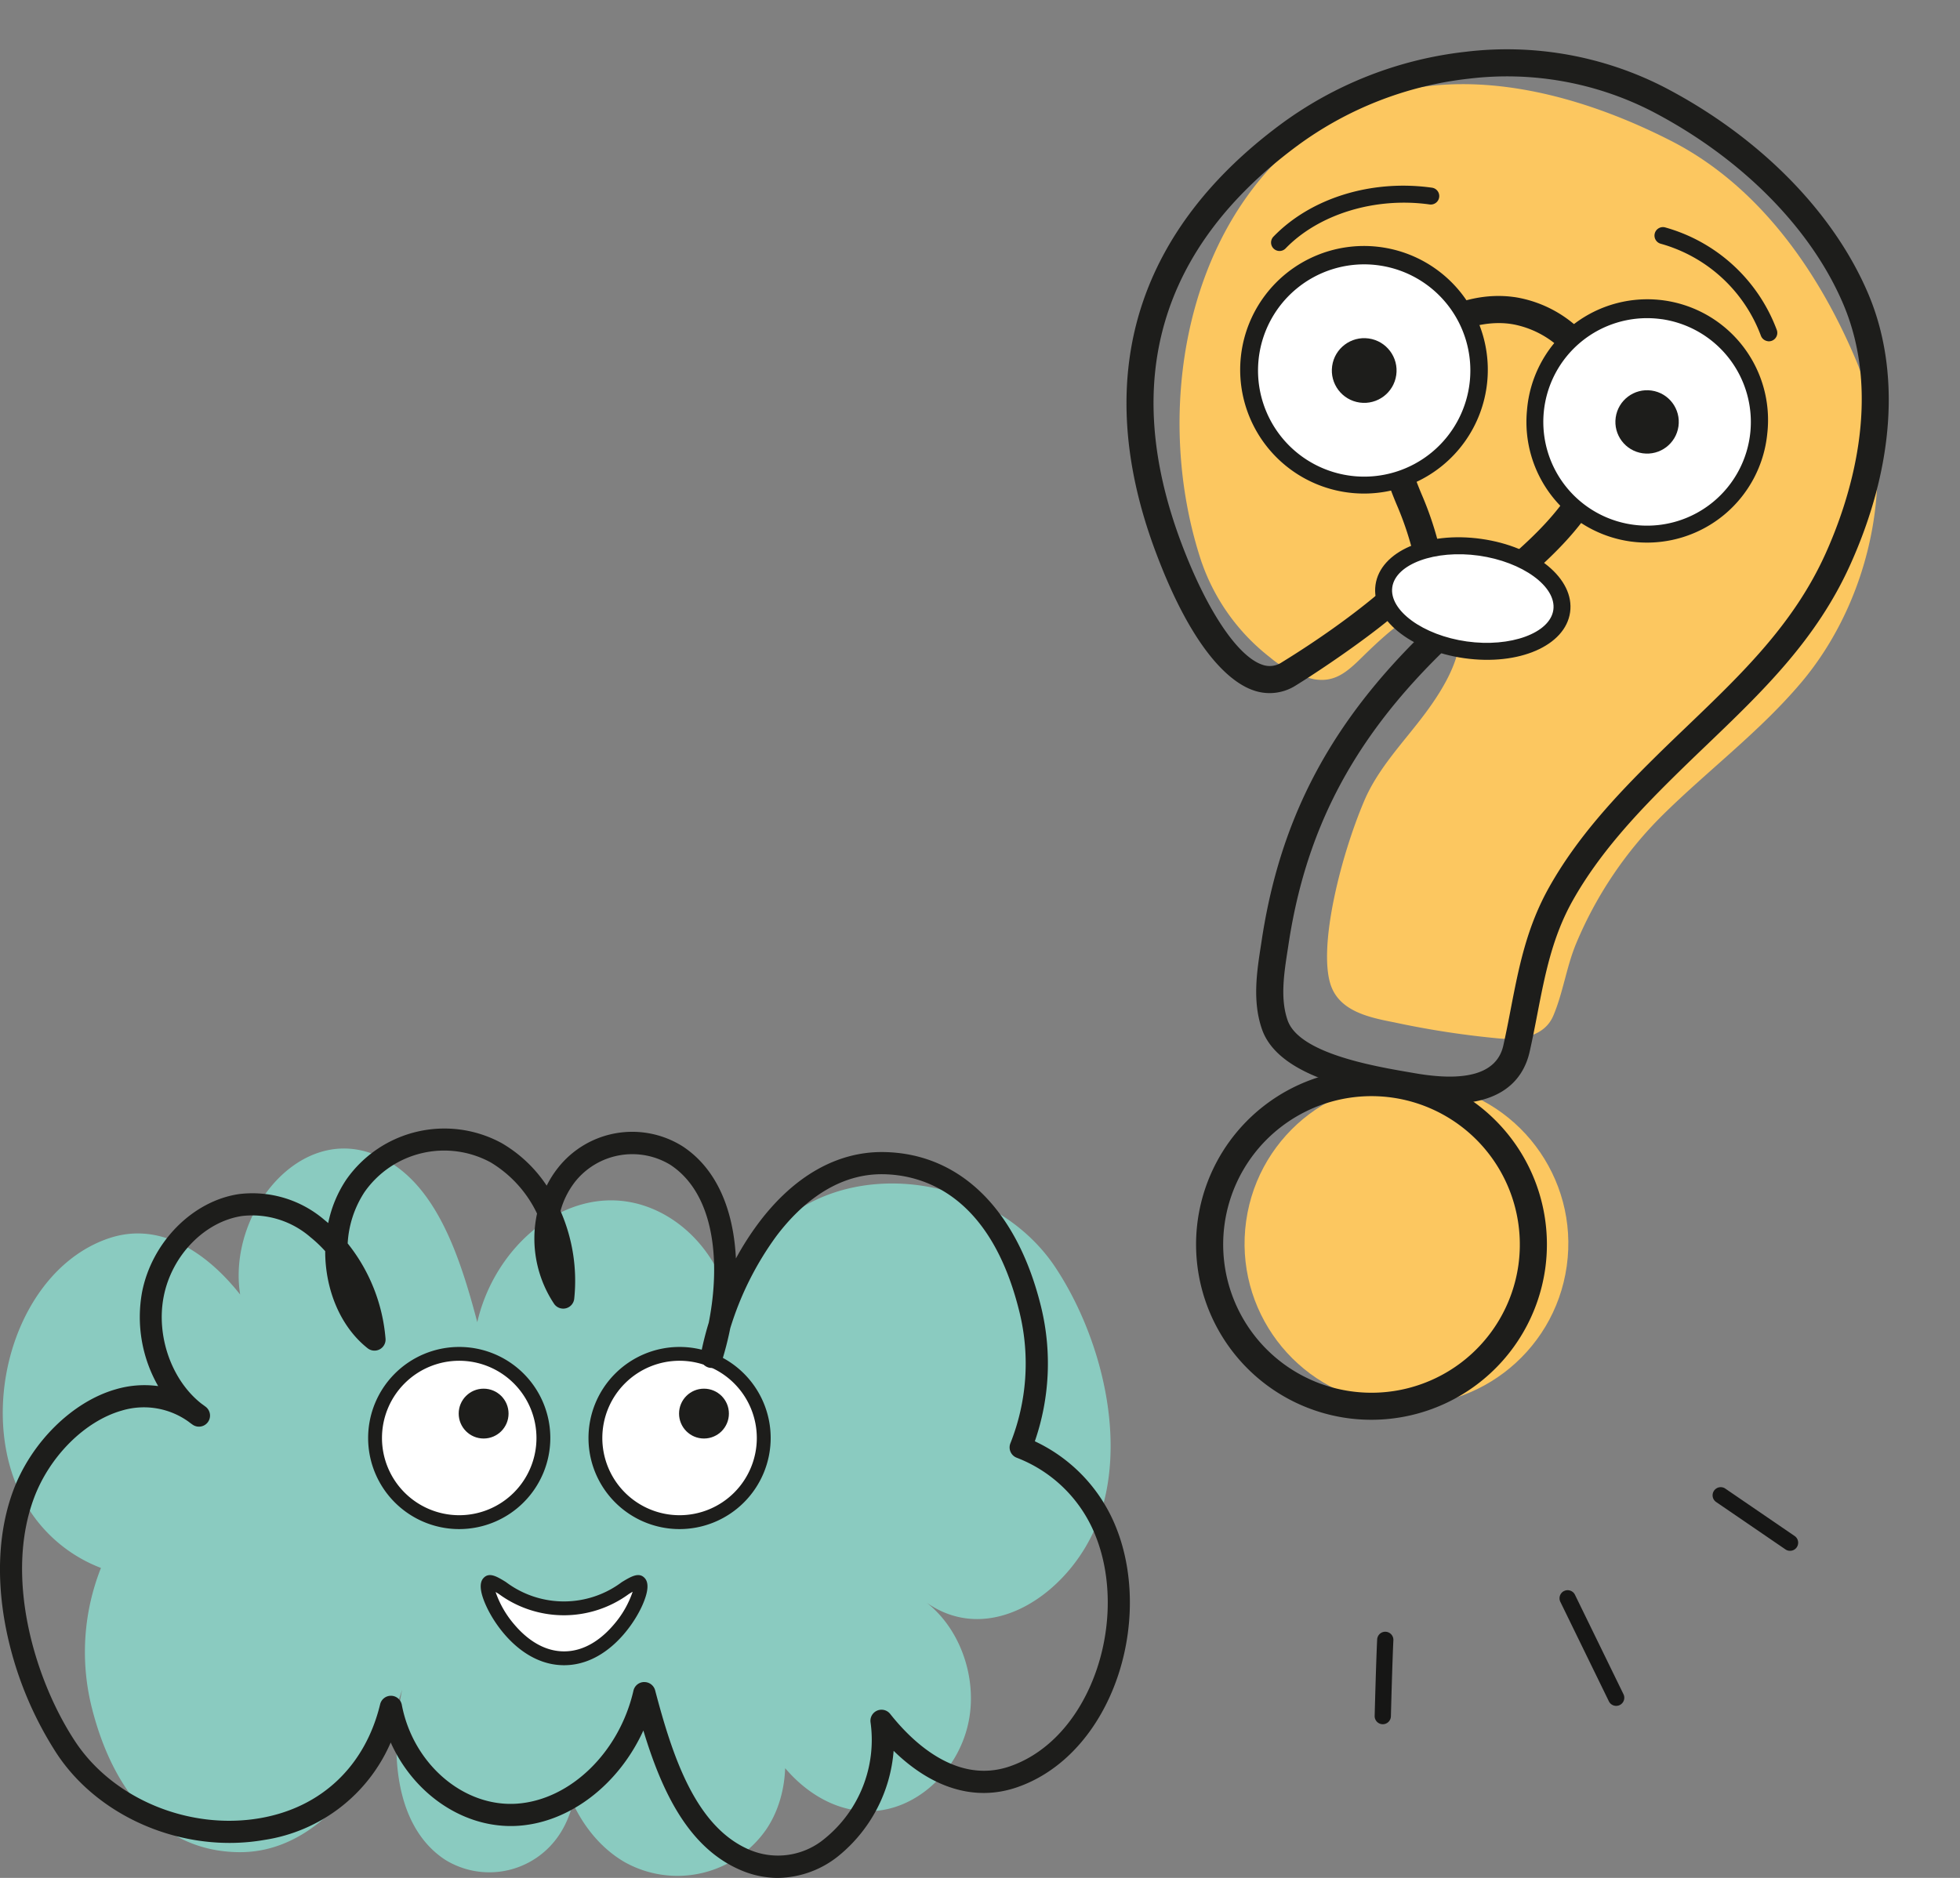
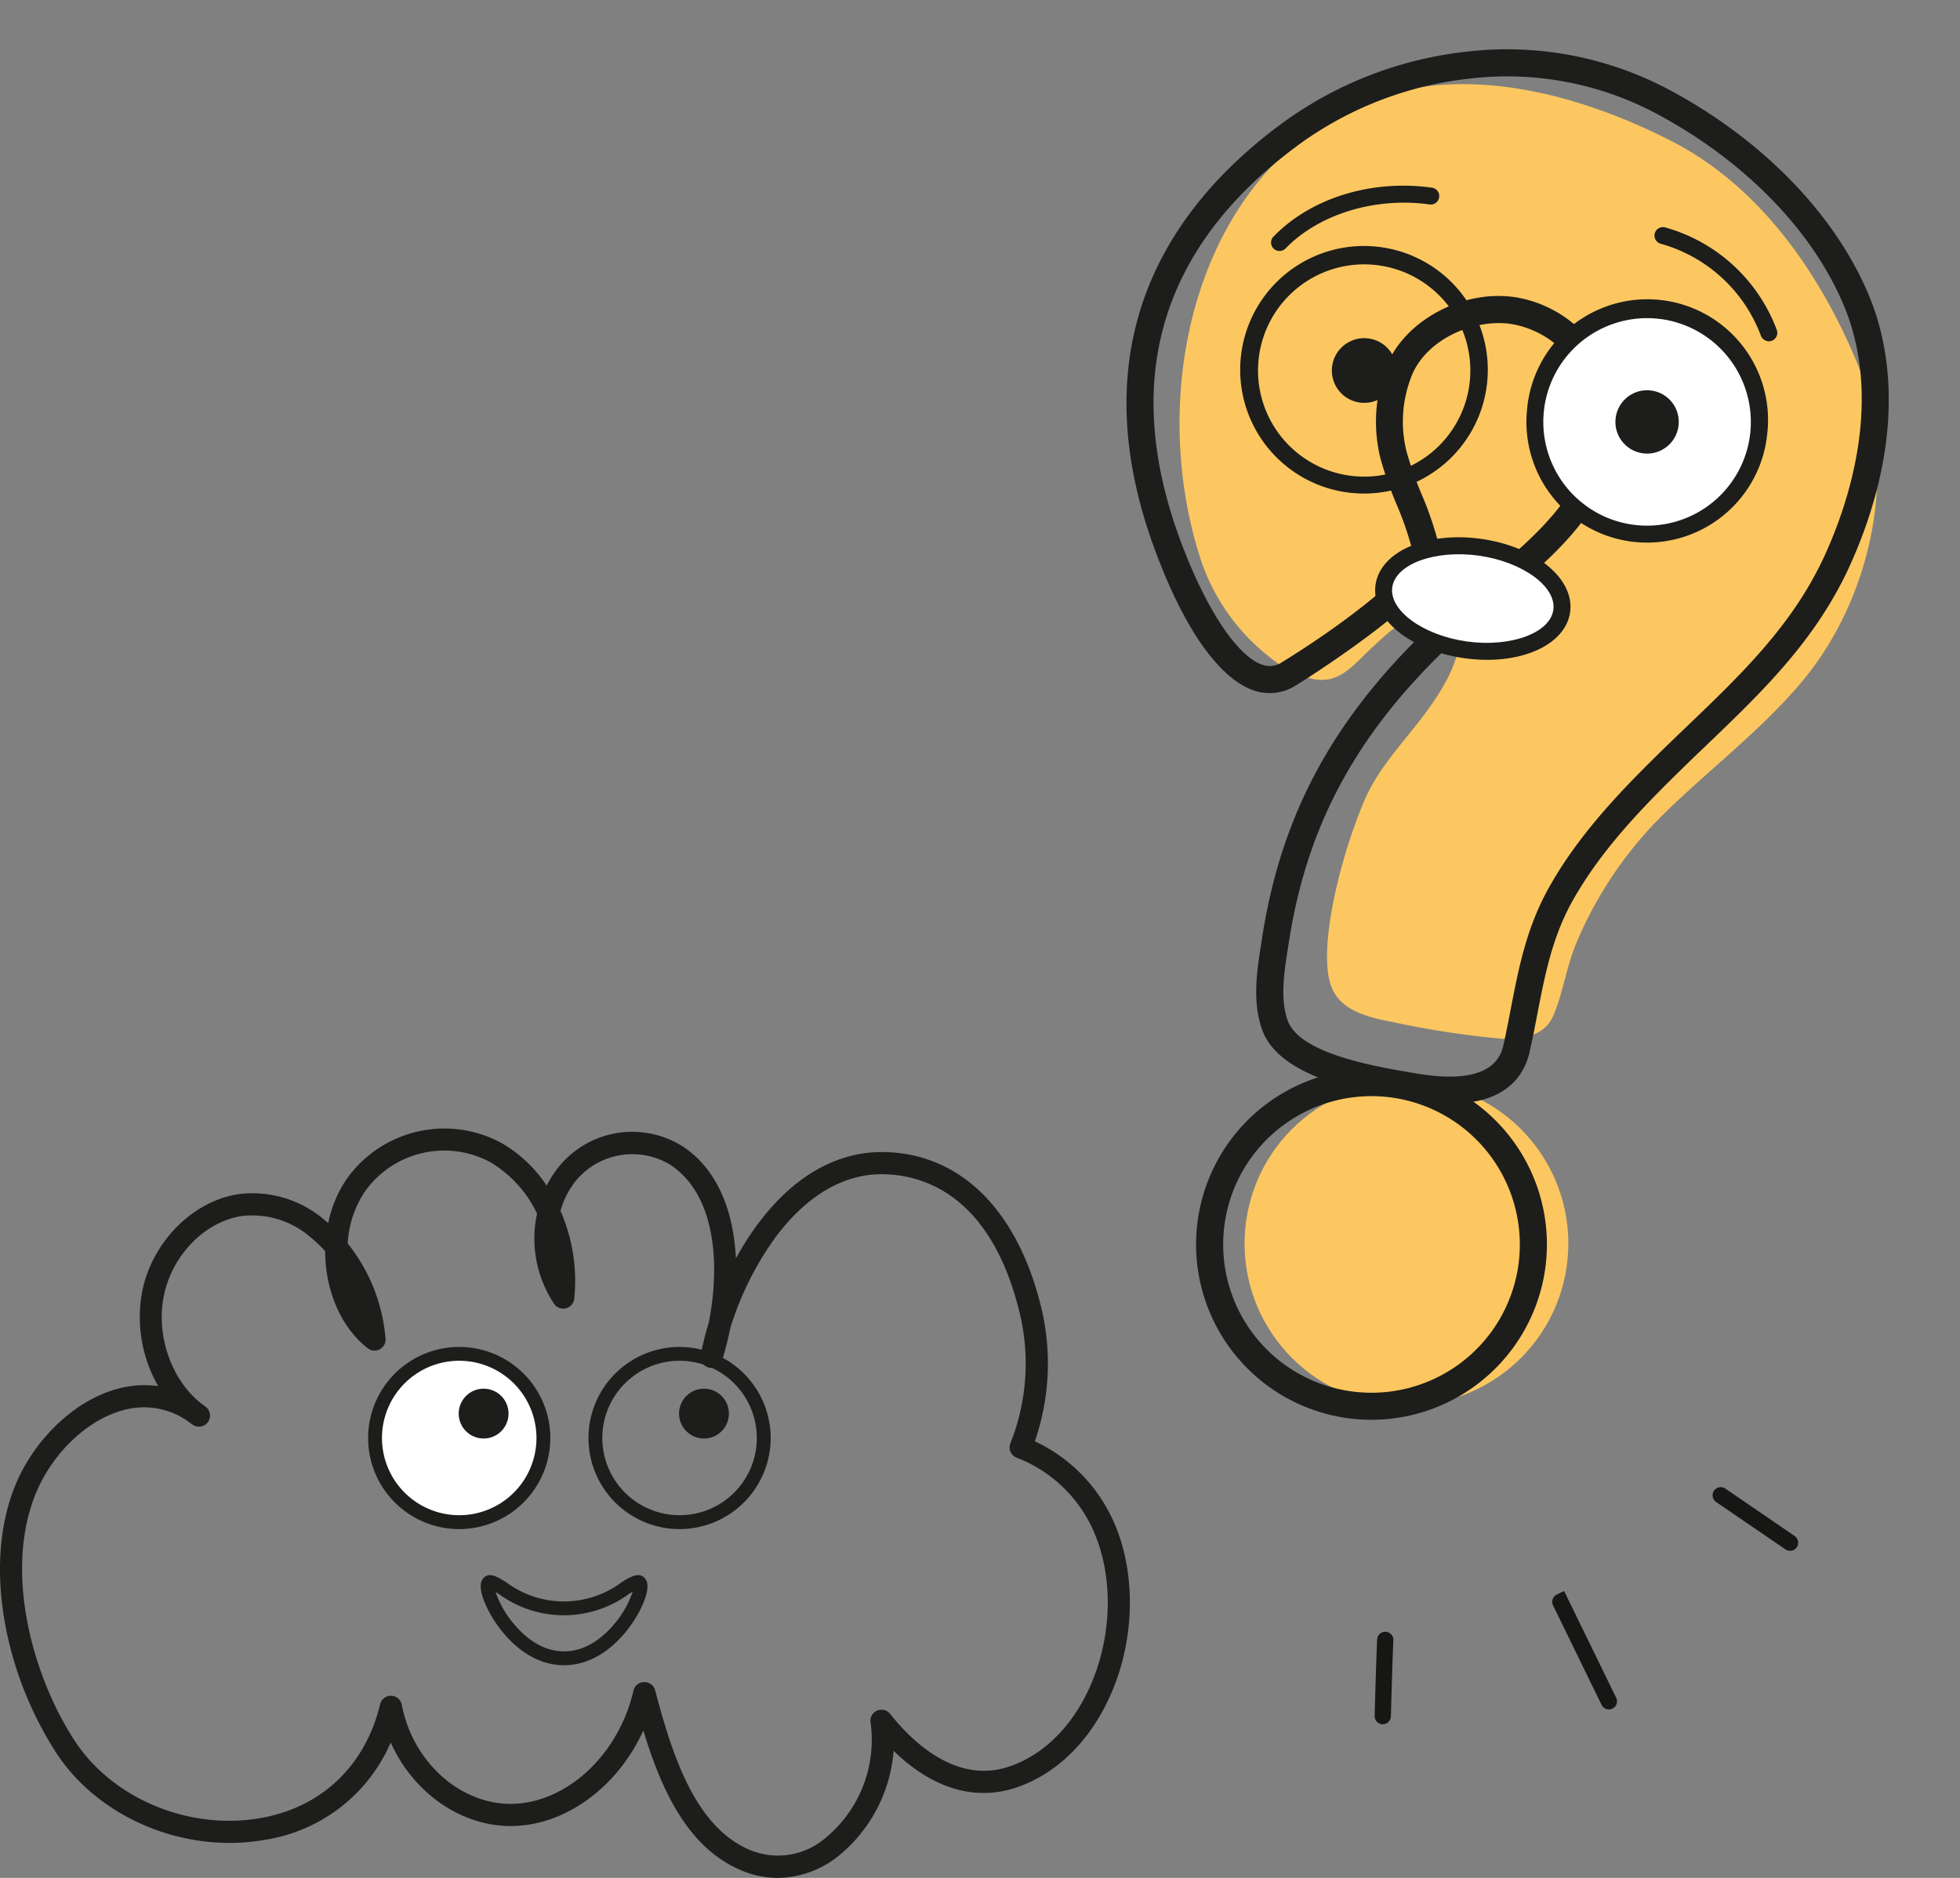
<svg xmlns="http://www.w3.org/2000/svg" width="316.955" height="303.757" viewBox="0 0 316.955 303.757">
  <rect x="0" y="0" width="316.955" height="303.757" fill="#808080" stroke="none" />
  <defs>
    <clipPath id="clip-path">
      <rect id="Rectangle_200" data-name="Rectangle 200" width="122.278" height="44.558" fill="none" />
    </clipPath>
    <clipPath id="clip-path-2">
      <circle id="Ellipse_39" data-name="Ellipse 39" cx="13.611" cy="13.611" r="13.611" transform="translate(0 0)" fill="none" />
    </clipPath>
  </defs>
  <g id="Groupe_673" data-name="Groupe 673" transform="translate(-817.326 -5644.975)">
    <g id="Groupe_177" data-name="Groupe 177" transform="translate(1134.281 5893.932) rotate(154)">
      <g id="Groupe_145" data-name="Groupe 145" transform="translate(0 0)" clip-path="url(#clip-path)">
        <path id="Tracé_29" data-name="Tracé 29" d="M53.051,33.889a1.312,1.312,0,0,1-1.142-.664L45.193,21.418a1.313,1.313,0,0,1,2.282-1.3l6.717,11.807a1.314,1.314,0,0,1-1.14,1.962" transform="translate(-21.379 -9.239)" fill="#161615" />
        <path id="Tracé_31" data-name="Tracé 31" d="M171.483,39.951a1.313,1.313,0,0,1-1.149-1.946c1.738-3.162,5.718-10.813,5.758-10.89a1.313,1.313,0,0,1,2.33,1.211c-.04.077-4.034,7.755-5.787,10.943a1.312,1.312,0,0,1-1.151.681" transform="translate(-80.807 -12.54)" fill="#161615" />
-         <path id="Tracé_32" data-name="Tracé 32" d="M115.394,20.522a1.313,1.313,0,0,1-1.313-1.313V1.313a1.313,1.313,0,1,1,2.626,0v17.9a1.313,1.313,0,0,1-1.313,1.313" transform="translate(-54.173 0)" fill="#161615" />
+         <path id="Tracé_32" data-name="Tracé 32" d="M115.394,20.522V1.313a1.313,1.313,0,1,1,2.626,0v17.9a1.313,1.313,0,0,1-1.313,1.313" transform="translate(-54.173 0)" fill="#161615" />
      </g>
    </g>
    <g id="Groupe_390" data-name="Groupe 390">
      <g id="_343Plan_de_travail_73_copie_16" data-name="343Plan de travail 73 copie 16" transform="translate(878.52 5583.033) rotate(8)">
        <path id="Tracé_137" data-name="Tracé 137" d="M160.386,138.386c-11.142-22.317-10.551-53.415,7.49-71.264,15.04-14.881,37.833-13.874,58.113-6.888,15.117,5.207,26.533,17.553,34.455,30.737,9.773,16.272,8.125,38.063-1.4,53.164-5.546,8.793-12.982,16.168-19.262,24.408a63.968,63.968,0,0,0-10.868,22.377c-1.04,3.969-.991,8.24-2.048,12.138-.953,3.515-4.725,4.616-7.961,4.829a144.278,144.278,0,0,1-17.34-.208c-4.139-.224-9.165-.52-11.131-4.774-2.727-5.9-1.232-20.51,1.325-30.037,1.506-5.612,5.054-10.359,7.8-15.391,2.305-4.221,5.765-11.668,2.628-16.283-3.761-5.53-12.888,7.359-14.739,9.658-1.829,2.272-3.493,3.756-6.5,3.668a16.623,16.623,0,0,1-7.506-2.508,33.364,33.364,0,0,1-13.047-13.622Z" transform="translate(-7.243 -5.441)" fill="#fcc760" />
        <circle id="Ellipse_30" data-name="Ellipse 30" cx="26.177" cy="26.177" r="26.177" transform="translate(175.065 211.212)" fill="#fcc760" />
        <path id="Tracé_138" data-name="Tracé 138" d="M200.119,214.333c-.52,0-1.051-.011-1.6-.027l-.9-.027c-7.183-.23-20.554-.652-24.321-7.933-2.206-4.265-2.135-9.16-2.07-13.48l.011-.931c.279-23.258,8.278-41.786,26.757-61.957l.153-.17c6.472-7.063,13.162-14.367,14.438-23.291a16.823,16.823,0,0,0-3.646-12.965A15.377,15.377,0,0,0,197.9,87.764c-6.214-.383-14.137,4.249-15.467,11.005a20,20,0,0,0,1.018,11.815,60.226,60.226,0,0,0,3.362,6.466A53.885,53.885,0,0,1,191,125.515c.734,2.031.329,5.289-8.229,14.071-4.49,4.6-9.686,9.143-11.81,10.9a7.86,7.86,0,0,1-6.707,1.73c-3.307-.641-10.145-4.106-18.8-20.077h0c-7.391-13.633-9.97-26.883-7.665-39.372,2.081-11.273,8.125-21.933,17.975-31.679a61.9,61.9,0,0,1,28.208-15.944,55.766,55.766,0,0,1,32.374,1.172c16.36,5.749,30.015,16.152,37.461,28.542,6.937,11.547,8.092,27.086,3.241,43.752C253.31,131.445,245.875,140.895,238,150.9c-1.517,1.922-3.077,3.915-4.6,5.913-5.015,6.576-10.085,13.781-13.255,21.9-2.453,6.285-2.77,12.472-3.11,19.021-.1,1.987-.208,4.035-.378,6.121-.389,4.84-3.619,10.485-16.54,10.485ZM197.13,83.357c.345,0,.69.011,1.04.033a19.7,19.7,0,0,1,14.17,7.391,21.234,21.234,0,0,1,4.588,16.349c-1.462,10.266-8.946,18.429-15.544,25.629l-.153.17c-17.685,19.305-25.344,36.963-25.607,59.049l-.011.942c-.06,3.991-.12,8.114,1.582,11.4,2.584,5,14.734,5.388,20.57,5.568l.9.027c8.684.3,13.261-1.872,13.633-6.428.164-2.02.268-4.041.367-6,.356-6.915.7-13.441,3.406-20.384,3.362-8.623,8.645-16.13,13.852-22.963,1.544-2.031,3.121-4.03,4.648-5.968,7.6-9.658,14.783-18.78,18.276-30.8,2.606-8.963,5.711-26.122-2.792-40.275C243.132,65.579,230.315,55.86,214.9,50.445a51.421,51.421,0,0,0-29.84-1.057A57.46,57.46,0,0,0,158.853,64.2c-19.53,19.333-22.744,41.485-9.538,65.849,5.53,10.2,11.58,17.05,15.79,17.865a3.5,3.5,0,0,0,3.083-.81c10.759-8.9,18.692-17.953,18.681-20.181a50.771,50.771,0,0,0-3.844-7.7,64.634,64.634,0,0,1-3.592-6.937,24.664,24.664,0,0,1-1.281-14.361c1.571-7.977,10.288-14.564,19-14.564Z" transform="translate(0 0)" fill="#1d1d1b" />
        <path id="Tracé_139" data-name="Tracé 139" d="M220.737,404.413A28.367,28.367,0,1,1,249.1,376.047,28.4,28.4,0,0,1,220.737,404.413Zm0-52.353a23.987,23.987,0,1,0,23.987,23.987A24.012,24.012,0,0,0,220.737,352.06Z" transform="translate(-25.069 -137.727)" fill="#1d1d1b" />
        <g id="Groupe_381" data-name="Groupe 381" transform="translate(201.769 80.846)">
          <g id="Groupe_380" data-name="Groupe 380">
            <circle id="Ellipse_31" data-name="Ellipse 31" cx="18.15" cy="18.15" r="18.15" transform="translate(1.361 1.372)" fill="#fff" />
            <path id="Tracé_140" data-name="Tracé 140" d="M274.819,150.921a19.521,19.521,0,0,1-19.475-18.654,19.522,19.522,0,1,1,39-1.741h0A19.544,19.544,0,0,1,275.717,150.9c-.3.011-.6.022-.892.022Zm.027-36.306q-.378,0-.756.016A16.781,16.781,0,1,0,291.6,130.646h0a16.807,16.807,0,0,0-16.759-16.037Z" transform="translate(-255.324 -111.875)" fill="#1d1d1b" />
          </g>
          <circle id="Ellipse_32" data-name="Ellipse 32" cx="5.125" cy="5.125" r="5.125" transform="translate(14.387 14.397)" fill="#1d1d1b" />
        </g>
        <g id="Groupe_383" data-name="Groupe 383" transform="translate(154.919 78.595)">
          <g id="Groupe_382" data-name="Groupe 382" transform="translate(0 0)">
-             <circle id="Ellipse_33" data-name="Ellipse 33" cx="18.539" cy="18.539" r="18.539" transform="translate(1.367 1.367)" fill="#fff" />
            <path id="Tracé_141" data-name="Tracé 141" d="M189.648,147.577a20.022,20.022,0,1,1,.9-.022c-.3.011-.6.022-.9.022Zm.027-37.078c-.263,0-.52.005-.783.016A17.168,17.168,0,1,0,206.807,126.9h0a17.167,17.167,0,0,0-17.132-16.4Z" transform="translate(-169.754 -107.763)" fill="#1d1d1b" />
          </g>
          <circle id="Ellipse_34" data-name="Ellipse 34" cx="5.234" cy="5.234" r="5.234" transform="translate(14.671 14.672)" fill="#1d1d1b" />
        </g>
        <g id="Groupe_384" data-name="Groupe 384" transform="translate(181.46 122.838)">
          <ellipse id="Ellipse_35" data-name="Ellipse 35" cx="14.52" cy="8.377" rx="14.52" ry="8.377" transform="translate(1.369 1.369)" fill="#fff" />
          <path id="Tracé_142" data-name="Tracé 142" d="M234.119,208.061c-8.908,0-15.889-4.282-15.889-9.746s6.981-9.746,15.889-9.746,15.889,4.282,15.889,9.746S243.027,208.061,234.119,208.061Zm0-16.754c-7.129,0-13.151,3.208-13.151,7.008s6.023,7.008,13.151,7.008,13.151-3.208,13.151-7.008S241.247,191.308,234.119,191.308Z" transform="translate(-218.23 -188.57)" fill="#1d1d1b" />
        </g>
        <path id="Tracé_143" data-name="Tracé 143" d="M305.935,105.784a1.37,1.37,0,0,1-1.2-.706,24.251,24.251,0,0,0-18.123-12.494,1.369,1.369,0,0,1,.3-2.721,27.02,27.02,0,0,1,20.22,13.9,1.368,1.368,0,0,1-1.2,2.031Z" transform="translate(-67.161 -21.064)" fill="#1d1d1b" />
        <path id="Tracé_144" data-name="Tracé 144" d="M174.939,101.434a1.385,1.385,0,0,1-.8-.263,1.367,1.367,0,0,1-.3-1.911c5.119-7.036,14.422-11.41,24.282-11.41a1.369,1.369,0,0,1,0,2.738c-8.864,0-17.526,4.035-22.07,10.282a1.37,1.37,0,0,1-1.106.564Z" transform="translate(-16.562 -20.158)" fill="#1d1d1b" />
      </g>
      <g id="_343Plan_de_travail_73_copie_5" data-name="343Plan de travail 73 copie 5" transform="translate(768.323 5721.959)">
-         <path id="Tracé_145" data-name="Tracé 145" d="M147.182,121.223c-9.643.685-18.076,9.316-20.446,19.662-2.831-10.722-6.741-22.811-16.137-26.918-12.545-5.482-24.289,9.361-22.21,22.448-5.384-6.812-12.975-11.923-21.3-9.074C52.854,132.21,46.3,152.552,52.12,167.015a23.985,23.985,0,0,0,13.759,13.625A36.931,36.931,0,0,0,64.293,202.8c3.18,13.136,10.812,23.679,23.885,23.814,15.309.157,25.14-18.283,27.67-31.338-3.48,11.34-3.646,26.4,5.657,32.543a13.57,13.57,0,0,0,17.79-3.064c4.309-5.392,4.55-14.211.546-19.886-.981,9.262,3.332,19.138,10.83,23.411a17.485,17.485,0,0,0,22.784-5.334c5.066-7.457,3.776-19.447-3.09-24.866.864,12.017,10.807,23.317,21.624,21.763,6.794-.976,12.751-7.014,14.216-14.408s-1.662-15.631-7.462-19.658c10.713,8.272,24.074-1.187,28.369-12.729,4.873-13.1.4-29.981-6.848-40.963-12.366-18.739-46.221-19.622-52.559,6.588-1.962-10.342-10.87-18.135-20.522-17.449Z" transform="translate(-0.551 -4.006)" fill="#8acbc0" />
        <g id="Groupe_385" data-name="Groupe 385" transform="translate(108.534 140.887)">
          <circle id="Ellipse_36" data-name="Ellipse 36" cx="13.611" cy="13.611" r="13.611" transform="translate(1.12 1.115)" fill="#fff" />
          <path id="Tracé_146" data-name="Tracé 146" d="M196.651,213.922a14.731,14.731,0,1,1,14.731-14.731A14.748,14.748,0,0,1,196.651,213.922Zm0-27.227a12.491,12.491,0,1,0,12.491,12.491A12.5,12.5,0,0,0,196.651,186.695Z" transform="translate(-181.92 -184.46)" fill="#1d1d1b" />
        </g>
        <g id="Groupe_386" data-name="Groupe 386" transform="translate(144.168 140.887)">
-           <circle id="Ellipse_37" data-name="Ellipse 37" cx="13.611" cy="13.611" r="13.611" transform="translate(1.12 1.115)" fill="#fff" />
          <path id="Tracé_147" data-name="Tracé 147" d="M276.211,213.922a14.731,14.731,0,1,1,14.731-14.731A14.748,14.748,0,0,1,276.211,213.922Zm0-27.227A12.491,12.491,0,1,0,288.7,199.186,12.5,12.5,0,0,0,276.211,186.695Z" transform="translate(-261.48 -184.46)" fill="#1d1d1b" />
        </g>
        <path id="Tracé_148" data-name="Tracé 148" d="M174.8,226.773a15.326,15.326,0,0,1-6.172-1.33c-8.492-3.708-12.7-12.989-15.586-22.515-3.928,8.631-11.743,14.811-20.155,15.407h0c-.43.031-.864.045-1.29.045-8.187,0-15.828-5.491-19.411-13.513a26.6,26.6,0,0,1-20.441,15.761c-12.859,2.248-26.658-3.493-33.56-13.956a58.017,58.017,0,0,1-8.232-20.334c-1.594-8.151-1.182-15.846,1.2-22.242,2.893-7.78,9.549-14.35,16.554-16.352a16.378,16.378,0,0,1,6.875-.524,22.468,22.468,0,0,1-2.6-15.232c1.6-8.1,8.219-14.758,15.721-15.833a17.889,17.889,0,0,1,13.768,4.188c.206.166.408.336.609.506a19.652,19.652,0,0,1,2.925-7.036,19.366,19.366,0,0,1,25.153-5.881,21.992,21.992,0,0,1,7.251,6.866,16.559,16.559,0,0,1,1.841-2.9,15.289,15.289,0,0,1,20.173-3.44c5.679,3.749,8.219,10.579,8.586,18.117a46.937,46.937,0,0,1,3.7-5.782c5.688-7.551,12.648-11.5,20.074-11.43,12.433.125,21.767,9.3,25.61,25.184a38.579,38.579,0,0,1-1.044,21.6,25.991,25.991,0,0,1,13.141,13.943c3.319,8.259,2.907,18.8-1.084,27.5-3.3,7.2-8.613,12.357-14.968,14.534-6.718,2.3-13.665.2-19.926-5.908a24.366,24.366,0,0,1-8.913,17,15.923,15.923,0,0,1-9.8,3.556Zm-21.588-31.679a1.8,1.8,0,0,1,1.733,1.335c2.759,10.458,6.436,21.937,15.12,25.731a11.776,11.776,0,0,0,12.339-1.778,20.553,20.553,0,0,0,7.381-18.744,1.79,1.79,0,0,1,3.171-1.393c3.507,4.439,10.682,11.443,19.317,8.492,5.419-1.854,9.988-6.338,12.872-12.635,3.592-7.842,3.982-17.3,1.017-24.674a22.3,22.3,0,0,0-12.729-12.617,1.79,1.79,0,0,1-1.035-2.347,34.865,34.865,0,0,0,1.5-21.073c-4.689-19.38-15.9-22.381-22.166-22.443-7.9-.076-13.705,5.4-17.176,10a50.124,50.124,0,0,0-7.466,14.928,52.324,52.324,0,0,1-1.3,5.142,1.791,1.791,0,0,1-3.471-.864,49.788,49.788,0,0,1,1.3-5.2c1.984-10.086.838-20.871-6.19-25.511a11.832,11.832,0,0,0-15.4,2.687,13.481,13.481,0,0,0-2.387,4.756,28.082,28.082,0,0,1,2.221,14.2,1.791,1.791,0,0,1-3.243.846,19.077,19.077,0,0,1-2.772-14.619,19.336,19.336,0,0,0-7.48-8.268,15.72,15.72,0,0,0-20.414,4.783,16.834,16.834,0,0,0-2.728,8.313,28.355,28.355,0,0,1,6.123,15.421,1.791,1.791,0,0,1-2.9,1.532c-4.479-3.538-6.87-9.607-6.857-15.7a21.034,21.034,0,0,0-2.387-2.262A14.373,14.373,0,0,0,88.2,119.7c-6.046.869-11.394,6.329-12.715,12.984-1.276,6.436,1.276,13.607,6.1,17.382.233.166.466.336.694.511a1.792,1.792,0,0,1-2.118,2.889c-.233-.161-.457-.327-.681-.5a12.383,12.383,0,0,0-10.807-1.778c-5.961,1.706-11.663,7.395-14.18,14.158-4.783,12.845.1,29.4,6.664,39.351,6.14,9.307,18.457,14.408,29.95,12.4,9.9-1.729,16.961-8.443,19.371-18.421a1.792,1.792,0,0,1,3.5.085c1.818,9.585,10.006,16.607,18.632,16l.125,1.787-.125-1.787c8.622-.614,16.54-8.3,18.829-18.278a1.793,1.793,0,0,1,1.715-1.393h.031Z" transform="translate(0 0)" fill="#1d1d1b" />
        <g id="Groupe_387" data-name="Groupe 387" transform="translate(126.74 177.786)">
-           <path id="Tracé_149" data-name="Tracé 149" d="M249.632,269.472c1.111,1.241-3.95,12.223-12.218,12.218s-13.316-11-12.218-12.218c.833-.923,4.945,4.071,12.021,4.134,7.251.067,11.551-5.1,12.411-4.134Z" transform="translate(-223.937 -268.23)" fill="#fff" />
          <path id="Tracé_150" data-name="Tracé 150" d="M236.05,281.426h0c-6.584,0-11.054-6.114-12.657-9.723-.949-2.132-1.079-3.6-.39-4.362.932-1.03,2.186-.26,3.641.632a15.59,15.59,0,0,0,18.744.009c1.491-.9,2.781-1.68,3.713-.636.694.77.555,2.253-.4,4.4-1.608,3.6-6.078,9.679-12.644,9.679ZM224.974,269.58a16.025,16.025,0,0,0,3.041,5.276c1.675,1.975,4.425,4.331,8.035,4.331h0c3.628,0,6.391-2.374,8.071-4.367a15.905,15.905,0,0,0,3.019-5.281c-.2.116-.408.242-.6.358a17.781,17.781,0,0,1-21.068-.013C225.31,269.786,225.14,269.683,224.974,269.58Z" transform="translate(-222.568 -266.845)" fill="#1d1d1b" />
        </g>
        <g id="Groupe_388" data-name="Groupe 388" transform="translate(109.654 142.002)" clip-path="url(#clip-path-2)">
          <circle id="Ellipse_38" data-name="Ellipse 38" cx="4.031" cy="4.031" r="4.031" transform="translate(13.526 5.634)" fill="#1d1d1b" />
        </g>
        <g id="Groupe_389" data-name="Groupe 389" transform="translate(145.287 142.002)" clip-path="url(#clip-path-2)">
          <circle id="Ellipse_40" data-name="Ellipse 40" cx="4.031" cy="4.031" r="4.031" transform="translate(13.526 5.634)" fill="#1d1d1b" />
        </g>
      </g>
    </g>
  </g>
</svg>